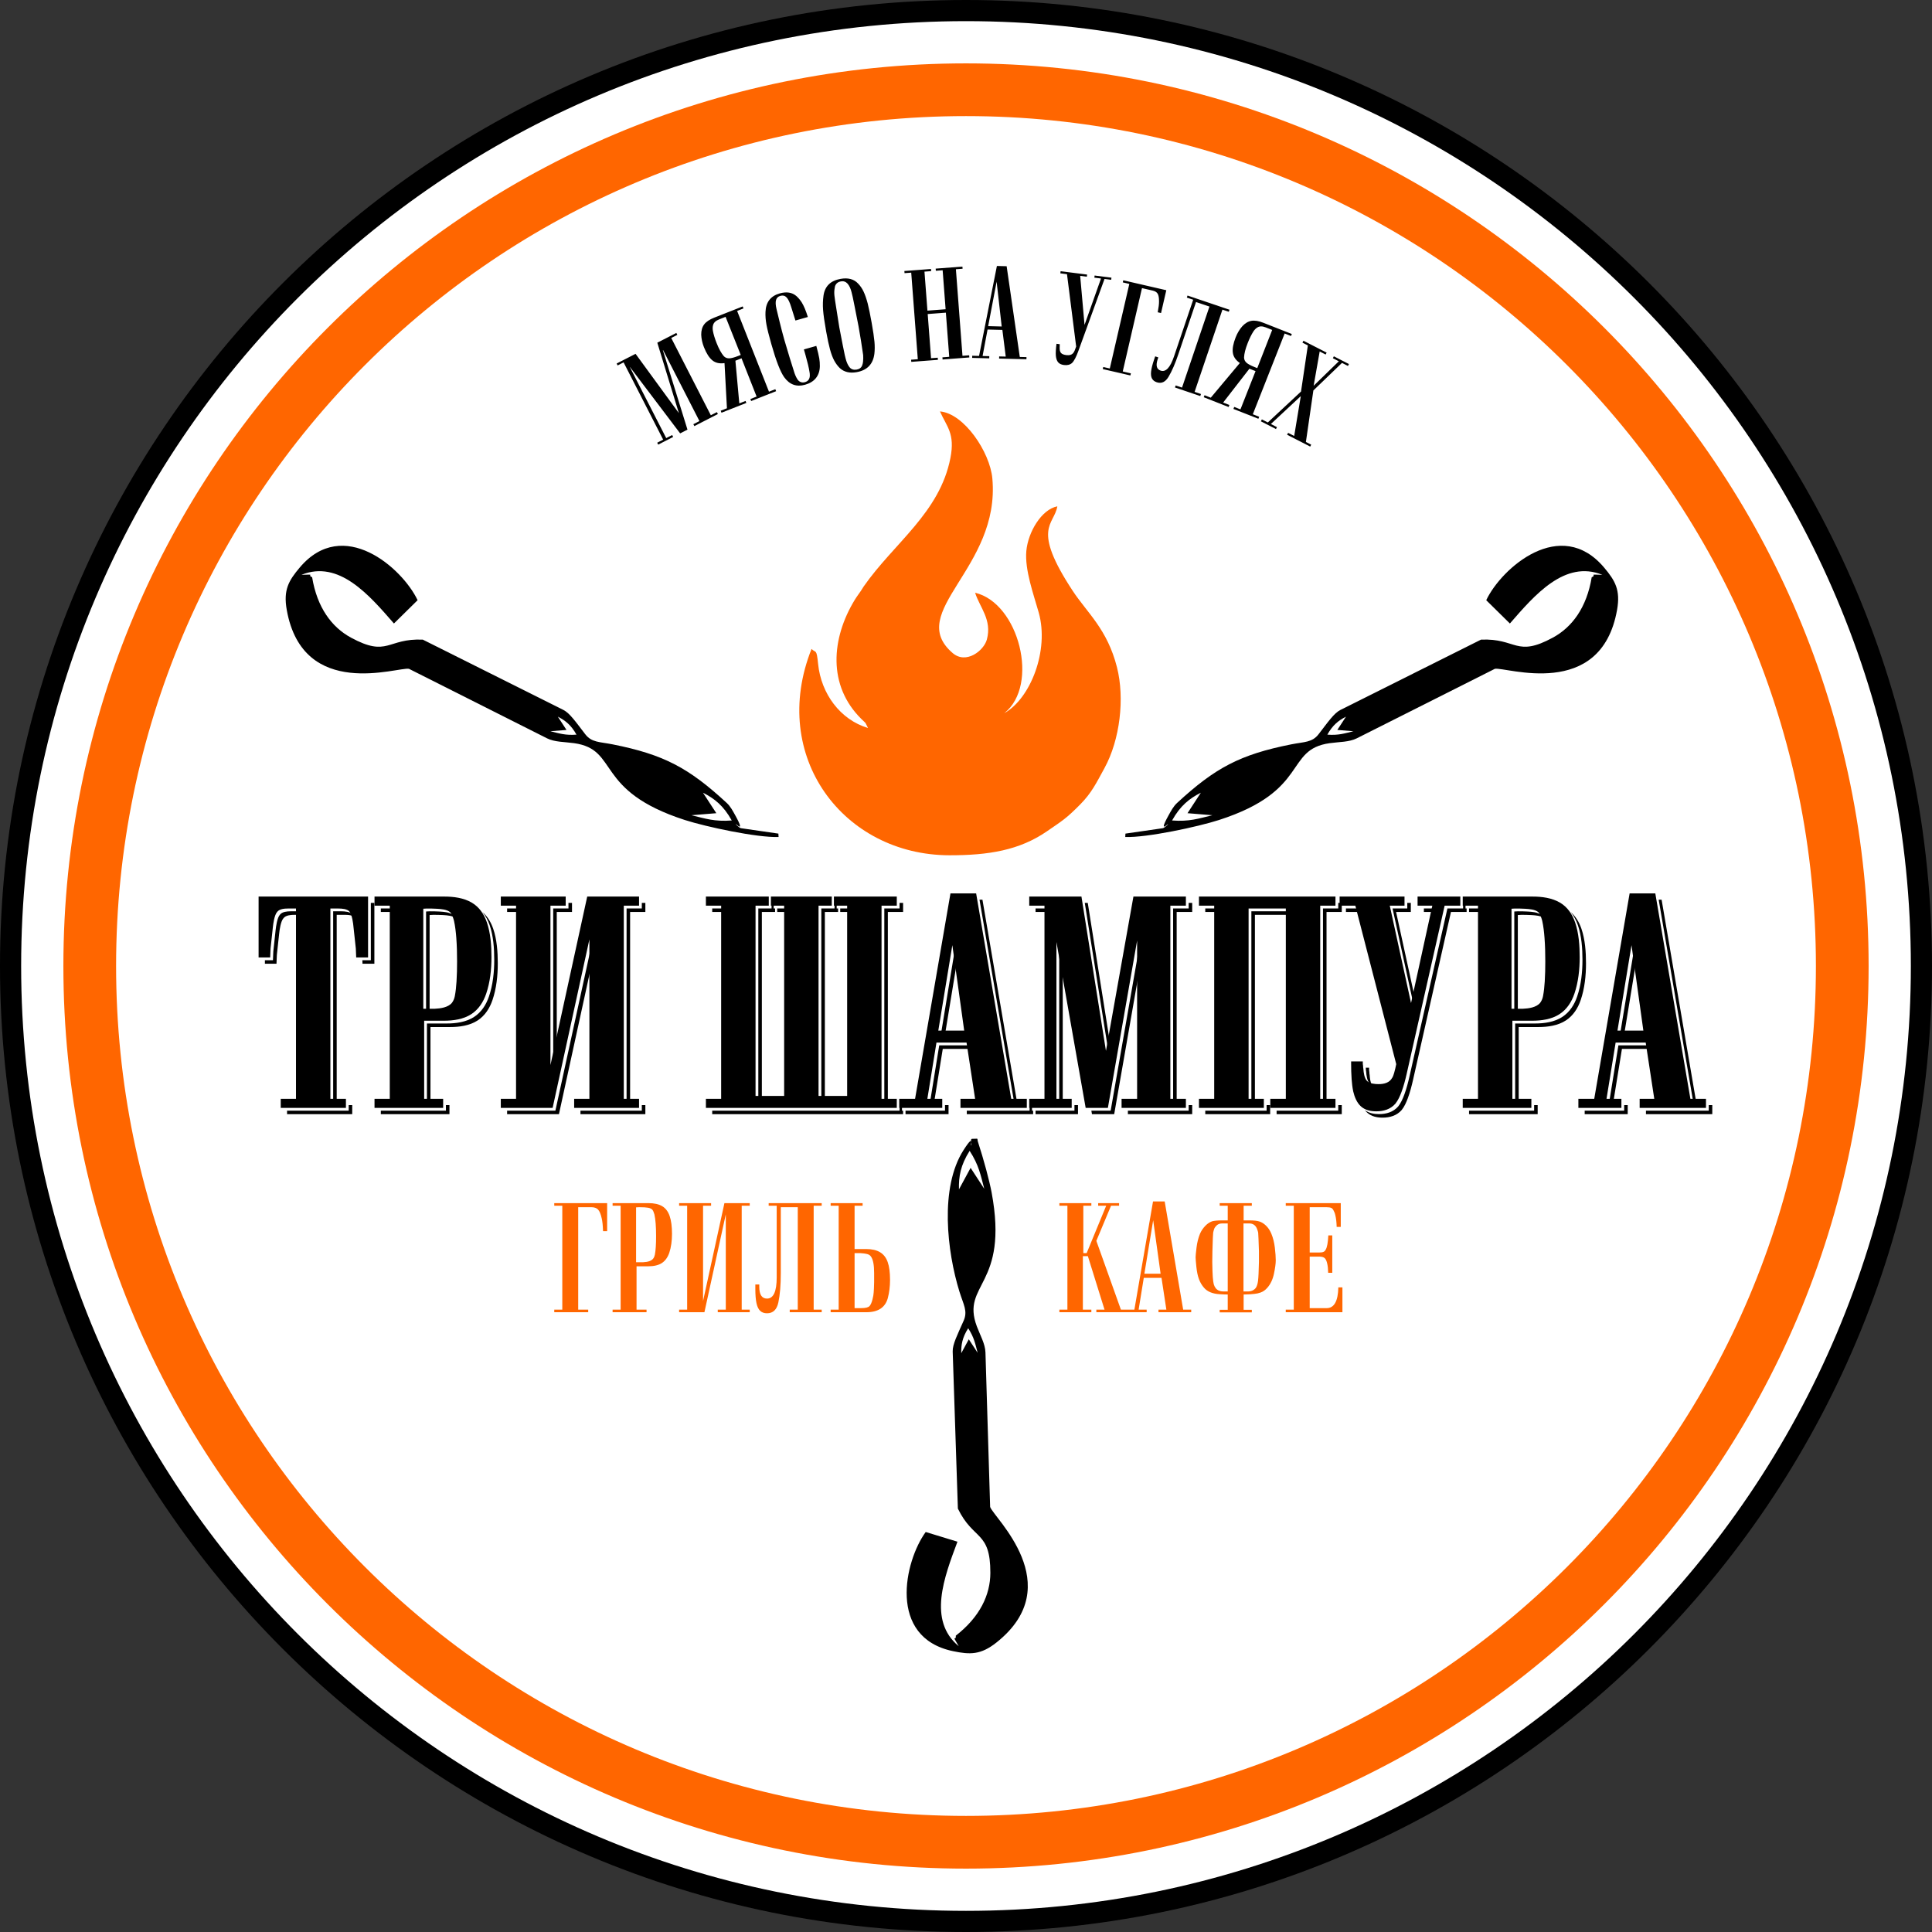
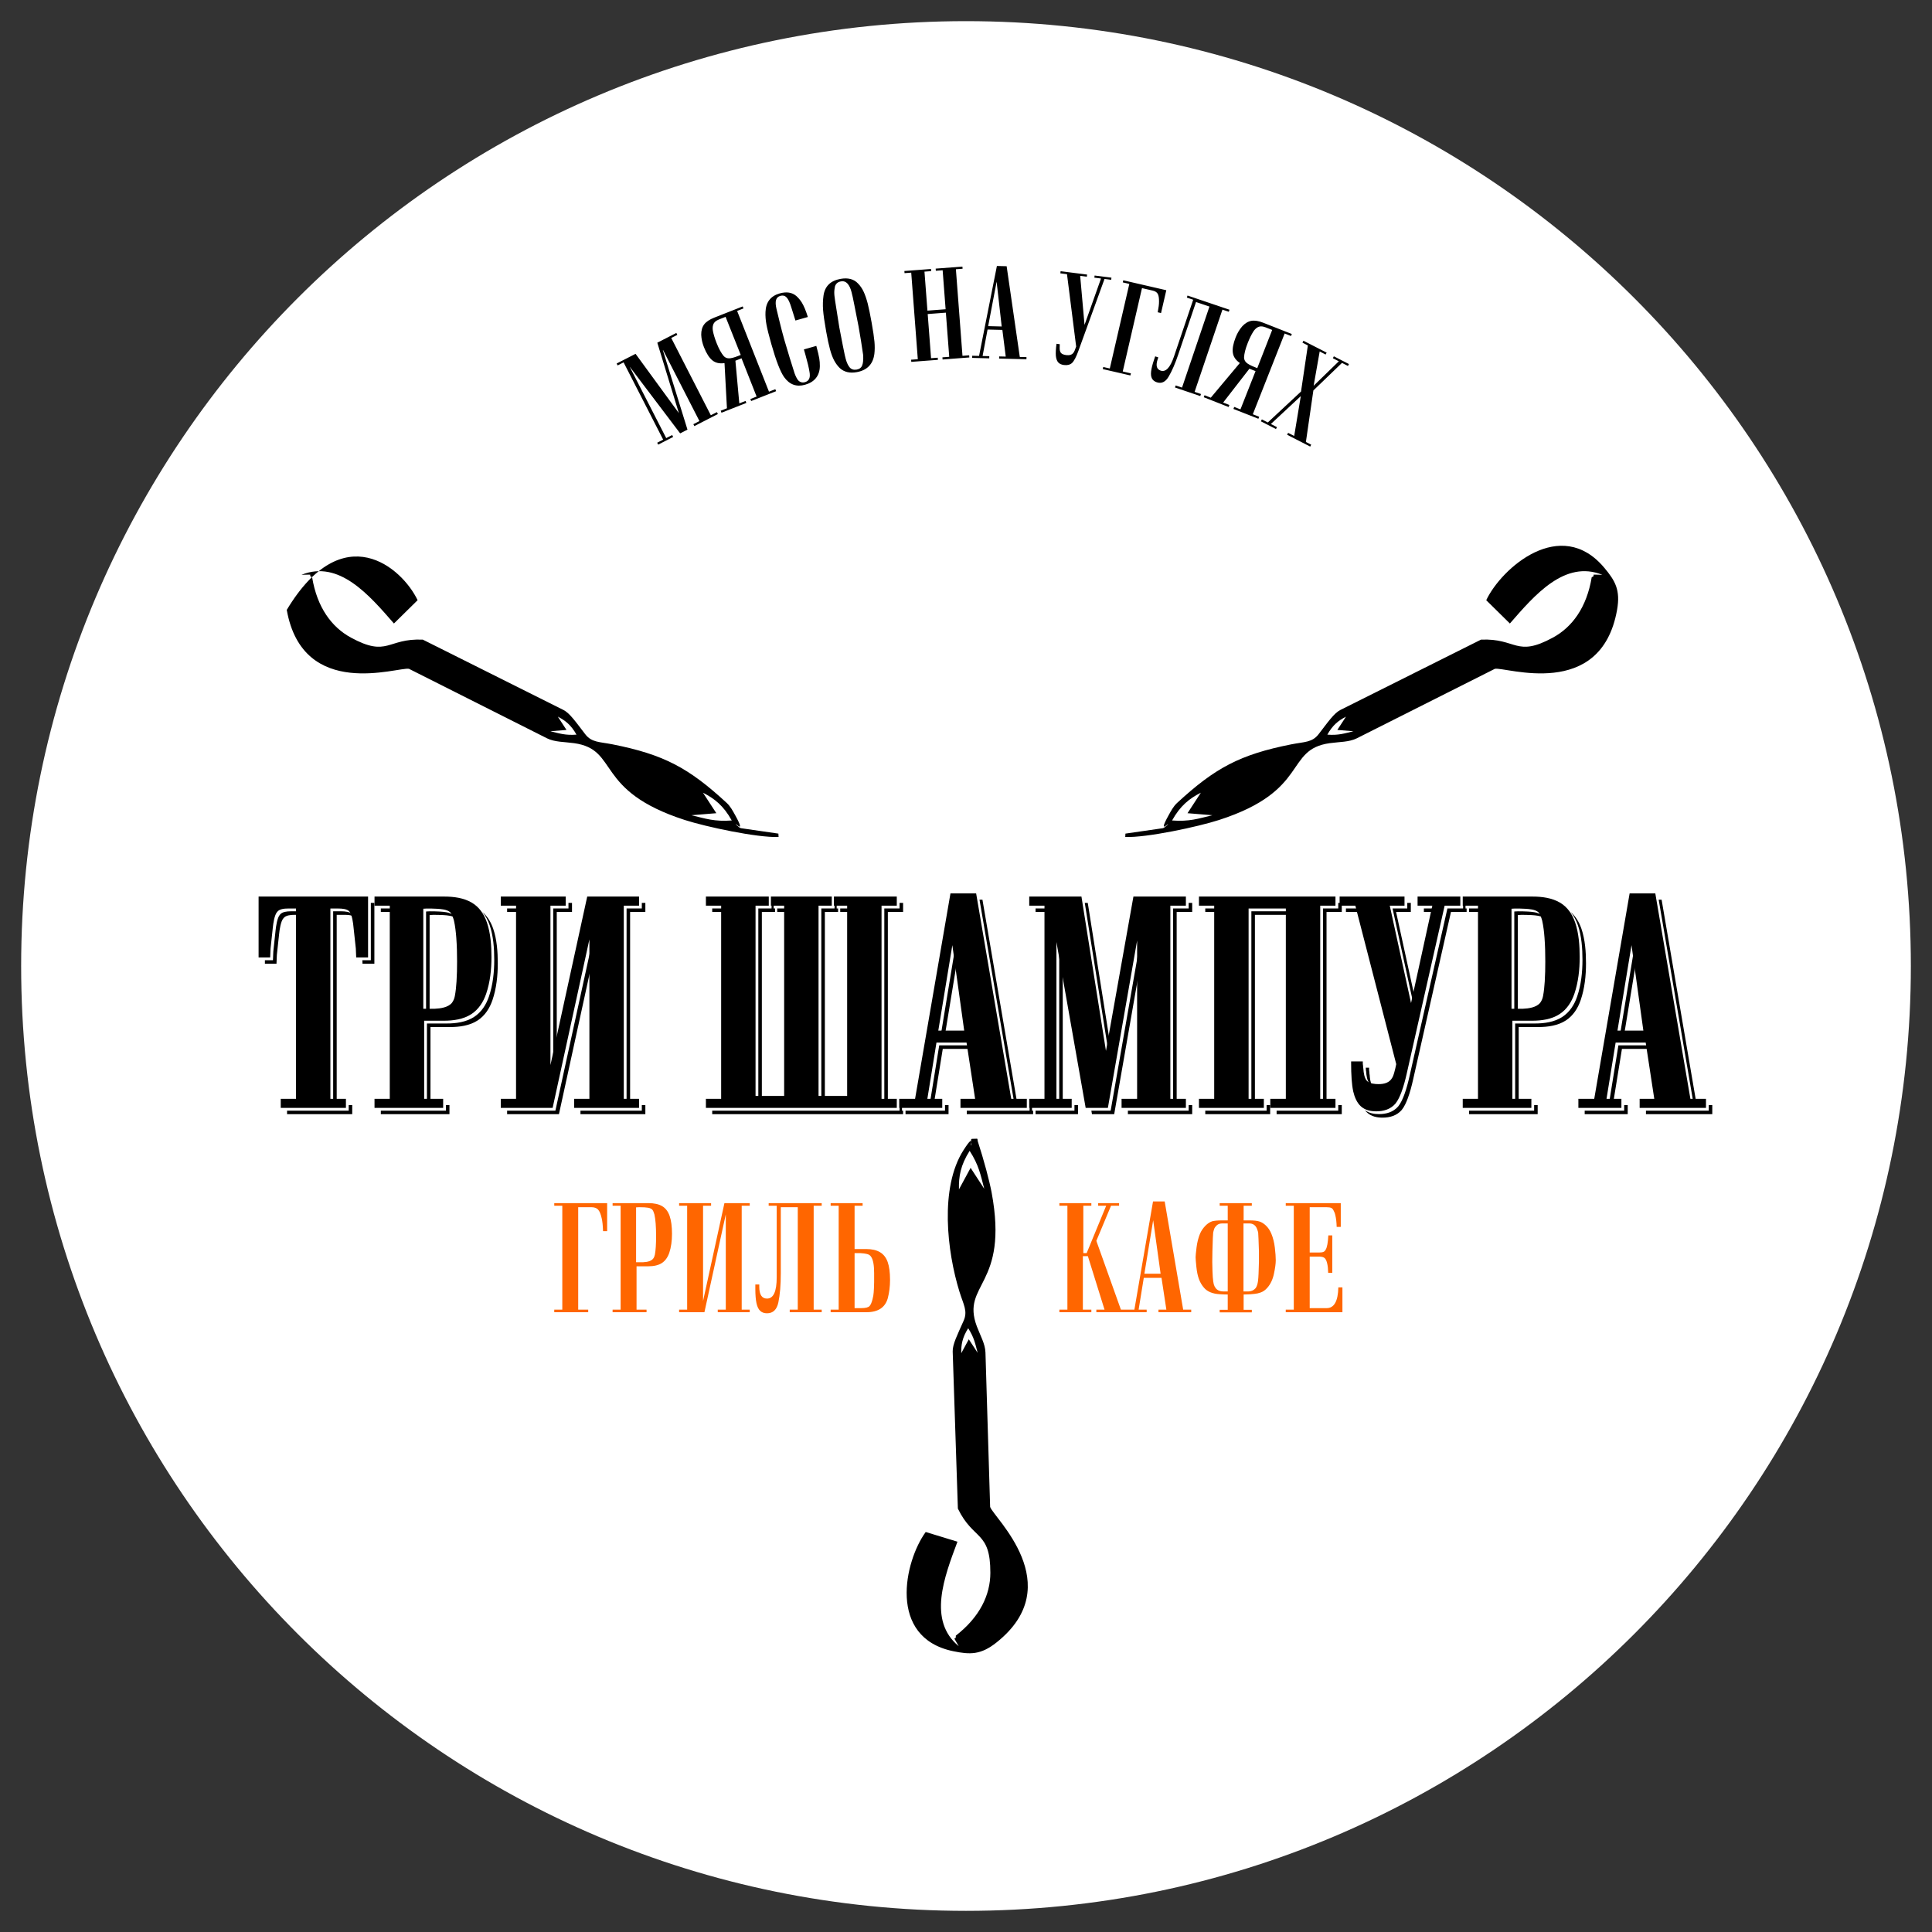
<svg xmlns="http://www.w3.org/2000/svg" width="2094" height="2094" viewBox="0 0 2094 2094" fill="none">
  <rect x="0" y="0" width="2094" height="2094" fill="#333333" stroke="none" />
-   <path fill-rule="evenodd" clip-rule="evenodd" d="M1047 0C1625.24 0 2094 468.758 2094 1047C2094 1625.24 1625.24 2094 1047 2094C468.758 2094 0 1625.24 0 1047C0 468.758 468.758 0 1047 0Z" fill="black" />
  <path fill-rule="evenodd" clip-rule="evenodd" d="M1047 22.924C1612.58 22.924 2071.08 481.418 2071.08 1047C2071.08 1612.58 1612.58 2071.08 1047 2071.08C481.418 2071.08 22.924 1612.58 22.924 1047C22.924 481.418 481.418 22.924 1047 22.924Z" fill="white" />
-   <path fill-rule="evenodd" clip-rule="evenodd" d="M1047 68.692C1587.3 68.692 2025.31 506.696 2025.31 1047C2025.31 1587.3 1587.3 2025.31 1047 2025.31C506.696 2025.31 68.692 1587.3 68.692 1047C68.692 506.696 506.696 68.692 1047 68.692Z" fill="#FF6600" />
  <path fill-rule="evenodd" clip-rule="evenodd" d="M1047 125.831C1555.75 125.831 1968.17 538.253 1968.17 1047C1968.17 1555.75 1555.75 1968.17 1047 1968.17C538.253 1968.17 125.831 1555.75 125.831 1047C125.831 538.253 538.253 125.831 1047 125.831Z" fill="white" />
  <path fill-rule="evenodd" clip-rule="evenodd" d="M382.929 992.964C380.135 991.749 376.385 991.551 373.88 991.551H364.928V1193.94H361.096V987.719H370.048C373.483 987.719 379.257 988.091 381.701 990.945C382.153 991.515 382.561 992.198 382.929 992.964ZM377.932 1197.77H381.764V1207.62H311.123V1203.78H377.932V1197.77ZM323.815 991.551H318.695C315.152 991.551 309.781 992.001 307.386 995.048L307.331 995.118L307.27 995.185C304.254 998.452 303.015 1007.75 302.559 1011.97L300.073 1034.97L299.673 1044.55H287.116V1040.72H295.842L296.24 1031.14L298.727 1008.14C299.183 1003.92 300.423 994.62 303.438 991.353L303.499 991.287L303.555 991.216C305.948 988.169 311.32 987.719 314.863 987.719H323.815V991.551ZM401.939 978.589H405.772V1044.55H392.902L392.742 1040.72H401.939V978.589ZM466.568 1113.15V1193.94H462.736V1109.31H484.16C494.176 1109.31 505.21 1107.82 513.772 1102.24C521.829 1096.99 526.907 1089.01 529.96 1080.02C534.265 1067.36 535.693 1053.64 535.693 1040.32C535.693 1028.11 534.74 1014.41 530.736 1002.79C528.908 997.483 526.348 992.592 522.836 988.481C528.395 993.214 532.132 999.548 534.569 1006.62C538.572 1018.25 539.525 1031.94 539.525 1044.15C539.525 1057.47 538.096 1071.2 533.792 1083.86C530.739 1092.84 525.661 1100.82 517.604 1106.07C509.042 1111.65 498.009 1113.15 487.992 1113.15H466.568ZM483.314 1197.77H487.146V1207.62H412.763V1203.78H483.314V1197.77ZM425.456 988.433H412.763V984.602H425.456V988.433ZM641.831 1042.55L605.803 1207.62H549.635V1203.78H601.972L641.831 1021.16V1042.55ZM562.327 988.433H549.635V984.602H562.327V988.433ZM616.132 978.589H619.964V988.433H603.44V1139.82L599.608 1157.38V984.602H616.132V978.589ZM695.637 978.589H699.468V988.433H682.944V1193.94H679.112V984.602H695.637V978.589ZM695.637 1197.77H699.468V1207.62H629.139V1203.78H695.637V1197.77ZM974.992 1197.77H977.619V1203.78H978.824V1207.62H771.934V1203.78H974.992V1197.77ZM784.627 988.433H771.934V984.602H784.627V988.433ZM836.25 978.589H838.565V984.602H840.081V988.433H825.739V1190.82H821.907V984.602H836.25V978.589ZM852.906 988.433H842.397V984.602H852.906V988.433ZM904.529 978.589H906.845V984.602H908.361V988.433H894.02V1190.82H890.187V984.602H904.529V978.589ZM921.186 988.433H910.676V984.602H921.186V988.433ZM974.992 978.589H978.824V988.433H962.299V1193.94H958.467V984.602H974.992V978.589ZM1024.25 1197.77H1028.08V1207.62H981.45V1203.78H1024.25V1197.77ZM1061.65 975.159H1064.83L1102.21 1193.94H1099.04L1061.65 975.159ZM1115.92 1197.77H1118.54V1203.78H1119.75V1207.62H1047.86V1203.78H1115.92V1197.77ZM1051.17 1136.84H1021.82L1012.58 1193.94H1008.13L1017.99 1133.01H1050.58L1051.17 1136.84ZM1151.86 1045.75V1193.94H1148.03V1024.01L1151.86 1045.75ZM1164.55 1197.77H1168.39V1207.62H1122.38V1203.78H1164.55V1197.77ZM1135.07 988.433H1122.38V984.602H1135.07V988.433ZM1175.74 978.589H1178.97L1203.4 1132.43L1201.69 1142L1175.74 978.589ZM1288.33 978.589H1292.16V988.433H1275.33V1193.94H1271.49V984.602H1288.33V978.589ZM1288.33 1197.77H1292.16V1207.62H1222.46V1203.78H1288.33V1197.77ZM1235.46 1048.2L1207.62 1207.62H1183.54L1182.86 1203.78H1203.79L1235.46 1022.43V1048.2ZM1396.65 991.551H1360.13V1193.94H1356.3V987.719H1396.65V991.551ZM1372.82 1197.77H1376.66V1207.62H1306.33V1203.78H1372.82V1197.77ZM1319.02 988.433H1306.33V984.602H1319.02V988.433ZM1450.46 978.589H1454.29V988.433H1437.76V1193.94H1433.93V984.602H1450.46V978.589ZM1450.46 1197.77H1454.29V1207.62H1383.65V1203.78H1450.46V1197.77ZM1472.98 988.433H1458.79V984.602H1471.99L1472.98 988.433ZM1525.28 978.589H1529.12V988.433H1513.14L1533.86 1083.3L1532.37 1090.16L1509.31 984.602H1525.28V978.589ZM1554.58 988.433H1543.28V984.602H1555.42L1554.58 988.433ZM1585.77 978.589H1588.4V984.602H1589.6V988.433H1572.62L1531.55 1170.3C1530.03 1177.04 1528.25 1183.91 1525.84 1190.39C1524.25 1194.67 1522.15 1199.45 1519.26 1203.03L1519.23 1203.06L1519.2 1203.1C1513.86 1209.2 1506.39 1211.36 1498.47 1211.36C1492.57 1211.36 1486.54 1210.12 1482 1206.11C1481.02 1205.24 1480.13 1204.27 1479.34 1203.22C1483.71 1206.48 1489.23 1207.52 1494.64 1207.52C1502.56 1207.52 1510.03 1205.37 1515.37 1199.27L1515.4 1199.23L1515.43 1199.2C1518.31 1195.62 1520.42 1190.83 1522.01 1186.55C1524.42 1180.07 1526.2 1173.21 1527.72 1166.47L1568.79 984.602H1585.77V978.589ZM1480.23 1157.24H1483.91V1159.51C1483.91 1160.24 1484.09 1161.27 1484.2 1162L1484.22 1162.16V1162.32C1484.22 1163.15 1484.26 1164.08 1484.46 1164.88L1484.51 1165.09L1484.53 1165.3C1484.71 1168.46 1485.24 1172.98 1486.93 1176.21C1486.09 1175.79 1485.34 1175.28 1484.71 1174.65C1481.71 1171.65 1480.93 1165.47 1480.7 1161.47L1480.68 1161.26L1480.63 1161.05C1480.43 1160.24 1480.39 1159.31 1480.39 1158.49V1158.32L1480.36 1158.16C1480.33 1157.89 1480.27 1157.57 1480.23 1157.24ZM1646.03 1113.15V1193.94H1642.2V1109.31H1663.62C1673.64 1109.31 1684.67 1107.82 1693.24 1102.24C1701.29 1096.99 1706.37 1089.01 1709.42 1080.02C1713.73 1067.36 1715.16 1053.64 1715.16 1040.32C1715.16 1028.11 1714.21 1014.41 1710.2 1002.79C1708.37 997.483 1705.81 992.592 1702.3 988.481C1707.86 993.214 1711.6 999.548 1714.03 1006.62C1718.04 1018.25 1718.99 1031.94 1718.99 1044.15C1718.99 1057.47 1717.56 1071.2 1713.26 1083.86C1710.2 1092.84 1705.13 1100.82 1697.07 1106.07C1688.51 1111.65 1677.47 1113.15 1667.46 1113.15H1646.03ZM1662.78 1197.77H1666.61V1207.62H1592.23V1203.78H1662.78V1197.77ZM1604.92 988.433H1592.23V984.602H1604.92V988.433ZM1760.37 1197.77H1764.2V1207.62H1717.56V1203.78H1760.37V1197.77ZM1797.77 975.159H1800.94L1838.33 1193.94H1835.15L1797.77 975.159ZM1852.03 1197.77H1855.86V1207.62H1783.97V1203.78H1852.03V1197.77ZM1787.28 1136.84H1757.94L1748.69 1193.94H1744.24L1754.1 1133.01H1786.7L1787.28 1136.84ZM492.547 994.105C491.012 993.358 489.286 992.898 487.726 992.603C485.372 992.158 482.881 991.961 480.492 991.82C476.87 991.607 473.225 991.551 469.597 991.551C468.625 991.551 467.61 991.632 466.641 991.701C466.308 991.725 465.971 991.75 465.633 991.772V1096.35H461.801V987.94C462.139 987.918 462.476 987.893 462.809 987.869C463.779 987.8 464.793 987.719 465.765 987.719C469.393 987.719 473.039 987.775 476.661 987.988C479.049 988.128 481.541 988.325 483.893 988.771C486.392 989.244 489.315 990.139 491.195 991.955C491.689 992.59 492.139 993.321 492.547 994.105ZM1037.24 1042.14L1024.44 1120.05H1019.98L1035.2 1027.42L1037.24 1042.14ZM1672.01 994.105C1670.48 993.358 1668.75 992.898 1667.19 992.603C1664.84 992.158 1662.35 991.961 1659.96 991.82C1656.34 991.607 1652.69 991.551 1649.06 991.551C1648.09 991.551 1647.08 991.632 1646.11 991.701C1645.77 991.725 1645.44 991.75 1645.1 991.772V1096.35H1641.27V987.94C1641.6 987.918 1641.94 987.893 1642.27 987.869C1643.24 987.8 1644.26 987.719 1645.23 987.719C1648.86 987.719 1652.5 987.775 1656.13 987.988C1658.51 988.128 1661.01 988.325 1663.36 988.771C1665.86 989.244 1668.78 990.139 1670.66 991.955C1671.15 992.59 1671.6 993.321 1672.01 994.105ZM1773.35 1042.14L1760.55 1120.05H1756.09L1771.31 1027.42L1773.35 1042.14Z" fill="black" />
  <path fill-rule="evenodd" clip-rule="evenodd" d="M385.665 1028.13L383.177 1005.11L383.175 1005.09C382.755 1000.46 381.694 991.718 378.695 987.936C376.251 985.082 370.477 984.711 367.043 984.711H358.09V1190.93H374.927V1200.77H304.286V1190.93H320.81V984.711H311.858C308.314 984.711 302.943 985.161 300.549 988.207L300.493 988.278L300.432 988.344C297.417 991.611 296.178 1000.91 295.721 1005.13L293.235 1028.13L292.836 1037.71H280.278V971.748H398.934V1037.71H386.065L385.665 1028.13ZM459.731 1106.31V1190.93H480.309V1200.77H405.926V1190.93H422.45V981.593H405.926V971.748H481.778C491.732 971.748 502.584 973.169 511.302 978.298C519.535 983.141 524.663 990.875 527.731 999.782C531.735 1011.41 532.688 1025.1 532.688 1037.31C532.688 1050.63 531.259 1064.36 526.955 1077.02C523.901 1086 518.823 1093.98 510.767 1099.23C502.204 1104.81 491.171 1106.31 481.155 1106.31H459.731ZM638.825 1018.15L598.966 1200.77H542.798V1190.93H559.322V981.593H542.798V971.748H613.127V981.593H596.603V1154.37L636.462 971.748H692.631V981.593H676.107V1190.93H692.631V1200.77H622.301V1190.93H638.825V1018.15ZM955.461 1190.93H971.986V1200.77H765.097V1190.93H781.621V981.593H765.097V971.748H833.244V981.593H818.902V1187.81H849.901V981.593H835.559V971.748H901.524V981.593H887.182V1187.81H918.181V981.593H903.839V971.748H971.986V981.593H955.461V1190.93ZM1005.12 1190.93H1021.25V1200.77H974.613V1190.93H991.807L1030.16 968.319H1057.99L1096.03 1190.93H1112.91V1200.77H1041.02V1190.93H1056.86L1047.58 1130H1014.98L1005.12 1190.93ZM1145.02 1021V1190.93H1161.55V1200.77H1115.54V1190.93H1132.06V981.593H1115.54V971.748H1172.13L1198.69 1138.99L1228.46 971.748H1285.33V981.593H1268.49V1190.93H1285.33V1200.77H1215.62V1190.93H1232.46V1019.42L1200.78 1200.77H1176.7L1145.02 1021ZM1393.65 984.711H1353.29V1190.93H1369.82V1200.77H1299.49V1190.93H1316.01V981.593H1299.49V971.748H1447.45V981.593H1430.93V1190.93H1447.45V1200.77H1376.81V1190.93H1393.65V984.711ZM1513.31 1153.36L1468.98 981.593H1451.95V971.748H1522.28V981.593H1506.3L1529.36 1087.15L1552.42 981.593H1536.44V971.748H1582.76V981.593H1565.78L1524.72 1163.46C1523.2 1170.2 1521.42 1177.07 1519.01 1183.55C1517.41 1187.83 1515.31 1192.61 1512.42 1196.19L1512.39 1196.22L1512.36 1196.26C1507.03 1202.36 1499.55 1204.52 1491.63 1204.52C1485.73 1204.52 1479.7 1203.28 1475.17 1199.27C1470.5 1195.15 1468.05 1188.72 1466.66 1182.81L1466.66 1182.78L1466.65 1182.75C1465.77 1178.49 1465.29 1174.09 1464.97 1169.75C1464.55 1164.08 1464.42 1158.36 1464.42 1152.67V1150.4H1477.07V1152.67C1477.07 1153.4 1477.26 1154.43 1477.36 1155.16L1477.38 1155.31V1155.48C1477.38 1156.31 1477.42 1157.24 1477.63 1158.04L1477.68 1158.25L1477.69 1158.46C1477.93 1162.46 1478.71 1168.64 1481.7 1171.64C1484.62 1174.56 1490.26 1175.03 1494.13 1175.03C1500 1175.03 1505.99 1173.65 1508.96 1168.12L1509 1168.05L1509.05 1167.98C1509.92 1166.61 1510.59 1164.41 1511.05 1162.86C1511.96 1159.76 1512.67 1156.54 1513.31 1153.36ZM1639.2 1106.31V1190.93H1659.77V1200.77H1585.39V1190.93H1601.92V981.593H1585.39V971.748H1661.24C1671.2 971.748 1682.05 973.169 1690.77 978.298C1699 983.141 1704.13 990.875 1707.2 999.782C1711.2 1011.41 1712.15 1025.1 1712.15 1037.31C1712.15 1050.63 1710.72 1064.36 1706.42 1077.02C1703.37 1086 1698.29 1093.98 1690.23 1099.23C1681.67 1104.81 1670.64 1106.31 1660.62 1106.31H1639.2ZM1741.23 1190.93H1757.36V1200.77H1710.73V1190.93H1727.92L1766.27 968.319H1794.11L1832.14 1190.93H1849.02V1200.77H1777.14V1190.93H1792.98L1783.69 1130H1751.1L1741.23 1190.93ZM458.796 1093.34H471.131C477.198 1093.09 485.915 1091.94 489.938 1086.77C491.49 1084.62 492.453 1082.24 492.954 1079.65C493.948 1074.49 494.454 1069.14 494.796 1063.91C495.269 1056.67 495.407 1049.39 495.407 1042.14C495.407 1033.56 495.212 1024.92 494.556 1016.36C494.087 1010.22 493.389 1003.91 492.044 997.9C491.263 995.045 490.04 991.321 488.189 988.947C486.31 987.129 483.386 986.235 480.888 985.762C478.535 985.317 476.044 985.12 473.655 984.979C470.033 984.766 466.387 984.711 462.76 984.711C461.787 984.711 460.773 984.791 459.803 984.86C459.471 984.885 459.134 984.909 458.796 984.931V1093.34ZM1016.97 1117.04H1045.05L1032.19 1024.41L1016.97 1117.04ZM1638.26 1093.34H1650.6C1656.66 1093.09 1665.38 1091.94 1669.4 1086.77C1670.96 1084.62 1671.92 1082.24 1672.42 1079.65C1673.41 1074.49 1673.92 1069.14 1674.26 1063.91C1674.73 1056.67 1674.87 1049.39 1674.87 1042.14C1674.87 1033.56 1674.68 1024.92 1674.02 1016.36C1673.55 1010.22 1672.85 1003.91 1671.51 997.9C1670.73 995.045 1669.5 991.321 1667.65 988.947C1665.77 987.129 1662.85 986.235 1660.35 985.762C1658 985.317 1655.51 985.12 1653.12 984.979C1649.5 984.766 1645.85 984.711 1642.22 984.711C1641.25 984.711 1640.24 984.791 1639.27 984.86C1638.94 984.885 1638.6 984.909 1638.26 984.931V1093.34ZM1753.09 1117.04H1781.16L1768.31 1024.41L1753.09 1117.04Z" fill="black" />
-   <path fill-rule="evenodd" clip-rule="evenodd" d="M776.395 881.386L749.413 883.582C764.537 887.245 774.583 890.686 793.119 889.274C784.132 873.138 774.297 865.463 761.911 859.178L776.395 881.386ZM604.619 776.772C612.632 780.839 618.997 785.805 624.816 796.246C612.821 797.157 606.32 794.934 596.533 792.562L613.993 791.14L604.619 776.772ZM452.614 650.53L426.972 675.779C400.028 644.829 367.366 606.595 326.747 623.016C343.527 622.451 331.906 622.913 338.294 625.646C343.681 658.386 359.456 679.721 380.329 691.053C420.519 712.88 419.528 691.572 458.275 693.271L610.641 769.469C617.521 772.91 624.134 782.578 634.313 795.78C641.325 804.872 649.697 803.939 664.042 806.79C719.384 817.793 746.427 832.165 787.726 870.322C791.671 873.969 794.343 879.053 796.943 883.753C810.139 907.601 793.126 887.718 798.493 894.5C799.756 895.304 801.503 897.412 803.356 897.679L843.654 903.508L843.86 907.171C820.536 908.051 764.781 896.037 742.254 888.763C643.493 856.886 671.523 812.385 622.224 805.481C611.847 804.026 601.161 804.396 592.853 800.21L443.256 724.893C431.929 722.49 328.348 759.814 310.799 661.036C306.958 639.42 312.862 629.331 324.905 615.079C371.973 559.363 435.967 615.447 452.614 650.53Z" fill="black" />
-   <path fill-rule="evenodd" clip-rule="evenodd" d="M1018.77 445.902C1026.16 462.619 1035.31 469.753 1030.1 496.436C1018.51 555.832 968.936 588.552 936.077 635.675L933.039 640.474C931.802 642.349 928.561 646.65 926.384 650.219C901.042 691.819 896.731 742.969 933.66 779.335C939.903 785.485 936.682 781.26 940.803 789.037C910.59 780.049 889.929 751.717 886.711 719.623C885 702.54 884.3 708.121 879.577 703.353C833.32 819.816 914.158 926.798 1029.01 926.987C1071.49 927.058 1104.95 921.535 1134.72 901.012C1151.21 889.648 1155.55 887.349 1170.97 871.69C1183.28 859.19 1188.34 848.476 1197.05 832.582C1214.01 801.655 1219.14 756.699 1210.64 723.24C1200.13 681.836 1178.36 664.254 1162.67 640.404C1117.47 571.726 1142.6 569.325 1145.98 548.782C1128.74 552.174 1114.25 576.786 1112.39 597.197C1110.53 617.579 1120.27 644.246 1125.81 663.859C1137.38 704.903 1116.87 757.207 1088.52 772.97C1126.99 742.541 1104.34 653.63 1056.87 642.448C1061.93 658.449 1075.4 671.659 1069.62 693.133C1066.36 705.234 1047.1 720.333 1032.52 707.799C980.496 663.043 1084.42 616.158 1075.56 518.592C1072.95 489.868 1044.88 448.13 1018.77 445.902Z" fill="#FF6600" />
+   <path fill-rule="evenodd" clip-rule="evenodd" d="M776.395 881.386L749.413 883.582C764.537 887.245 774.583 890.686 793.119 889.274C784.132 873.138 774.297 865.463 761.911 859.178L776.395 881.386ZM604.619 776.772C612.632 780.839 618.997 785.805 624.816 796.246C612.821 797.157 606.32 794.934 596.533 792.562L613.993 791.14L604.619 776.772ZM452.614 650.53L426.972 675.779C400.028 644.829 367.366 606.595 326.747 623.016C343.527 622.451 331.906 622.913 338.294 625.646C343.681 658.386 359.456 679.721 380.329 691.053C420.519 712.88 419.528 691.572 458.275 693.271L610.641 769.469C617.521 772.91 624.134 782.578 634.313 795.78C641.325 804.872 649.697 803.939 664.042 806.79C719.384 817.793 746.427 832.165 787.726 870.322C791.671 873.969 794.343 879.053 796.943 883.753C810.139 907.601 793.126 887.718 798.493 894.5C799.756 895.304 801.503 897.412 803.356 897.679L843.654 903.508L843.86 907.171C820.536 908.051 764.781 896.037 742.254 888.763C643.493 856.886 671.523 812.385 622.224 805.481C611.847 804.026 601.161 804.396 592.853 800.21L443.256 724.893C431.929 722.49 328.348 759.814 310.799 661.036C371.973 559.363 435.967 615.447 452.614 650.53Z" fill="black" />
  <path fill-rule="evenodd" clip-rule="evenodd" d="M1051.99 1265.79L1066.78 1288.47C1062.79 1273.43 1061.03 1262.96 1050.95 1247.33C1041.05 1262.92 1038.99 1275.23 1039.37 1289.11L1051.99 1265.79ZM1041.87 1466.67C1041.63 1457.68 1042.96 1449.72 1049.37 1439.63C1055.89 1449.74 1057.03 1456.51 1059.61 1466.25L1050.04 1451.58L1041.87 1466.67ZM1003.33 1660.46L1037.74 1670.97C1023.37 1709.41 1005.32 1756.34 1039.12 1784.23C1030.62 1769.74 1036.57 1779.74 1035.93 1772.82C1062.14 1752.49 1073.38 1728.45 1073.4 1704.7C1073.44 1658.96 1055.17 1669.99 1038.2 1635.11L1032.58 1464.85C1032.33 1457.16 1037.68 1446.74 1044.43 1431.5C1049.09 1421 1044.28 1414.09 1039.95 1400.12C1026.4 1356.4 1018.28 1287.27 1044.28 1246.6C1058.95 1223.64 1049.58 1248.07 1052.99 1240.12C1053.09 1238.62 1051.6 1234.38 1053.46 1234.33L1058.84 1234.17C1059.75 1234.14 1059.41 1235.9 1059.7 1236.77C1066.43 1257.41 1072.3 1279.5 1074.74 1292.3C1093.78 1394.31 1041.3 1390.87 1058.72 1437.51C1062.39 1447.32 1067.81 1456.54 1068.09 1465.84L1073.16 1633.25C1076.45 1644.35 1158.62 1717.63 1080.14 1780.13C1062.97 1793.81 1051.29 1793.43 1033.02 1789.63C961.604 1774.8 980.416 1691.81 1003.33 1660.46Z" fill="black" />
  <path d="M682.684 397.915L722.077 474.829L728.548 471.515L729.611 473.591L713.373 481.907L712.311 479.832L718.781 476.518L675.886 392.767L669.415 396.08L668.352 394.004L688.863 383.5L735.802 447.765L712.426 371.432L733.058 360.864L734.121 362.94L727.528 366.316L770.424 450.068L777.017 446.691L778.079 448.766L752.563 461.835L751.5 459.76L758.093 456.383L718.699 379.469L718.456 379.594L745.116 465.649L737.18 469.713L682.806 397.852L682.684 397.915ZM833.453 424.542L840.344 421.825L841.199 423.994L814.146 434.661L813.291 432.492L820.054 429.825L803.702 388.352L797.067 390.969L801.296 437.221L808.059 434.555L808.914 436.724L781.989 447.34L781.134 445.171L787.897 442.504L785.261 393.56C779.857 394.315 775.489 393.333 772.157 390.617C768.706 387.849 765.639 383.062 762.956 376.257C761.178 371.748 760.199 367.268 760.017 362.818C759.972 358.216 761.052 354.473 763.214 351.605C765.397 348.729 768.988 346.306 774.028 344.318L804.973 332.117L805.829 334.287L798.938 337.004L833.453 424.542ZM802.854 384.706L786.425 343.411L784.893 344.016L779.279 346.229C775.62 347.672 773.462 349.8 772.803 352.617C772.319 354.38 772.283 356.409 772.697 358.703C773.391 362.46 774.728 366.847 776.707 371.867C779.189 378.162 781.79 382.887 784.508 386.042C786.012 387.612 787.892 388.394 790.151 388.388C792.41 388.382 795.708 387.524 800.047 385.813L802.854 384.706ZM871.311 378.724L884.77 374.903C886.43 381.085 887.494 385.584 887.96 388.398C888.427 391.213 888.639 394.052 888.597 396.916C888.513 401.978 887.128 406.221 884.44 409.646C881.754 413.071 877.814 415.52 872.624 416.993C863.3 419.642 855.724 416.897 849.896 408.761C845.785 402.989 841.157 391.042 836.011 372.921C833.363 363.596 831.598 356.541 830.713 351.753C829.829 346.966 829.485 342.406 829.68 338.072C830.099 327.497 835.235 320.811 845.087 318.012C852.476 315.914 858.498 316.866 863.152 320.868C865.322 322.819 867.258 325.12 868.963 327.774C871.231 331.407 873.439 336.674 875.588 343.573L862.129 347.395L860.686 342.815L857.649 333.125C856.037 327.784 854.326 324.182 852.513 322.32C850.702 320.458 848.476 319.902 845.837 320.652C843.374 321.351 841.802 322.843 841.119 325.128C840.437 327.413 840.608 330.692 841.631 334.964L844.962 348.705C846.672 355.729 848.388 362.277 850.113 368.346C850.137 368.434 852.061 374.875 855.884 387.668C857.521 393.097 859.026 397.898 860.401 402.07C861.376 405.501 862.646 408.467 864.212 410.97C865.101 412.428 866.271 413.45 867.721 414.037C869.171 414.624 870.732 414.679 872.403 414.205C875.922 413.206 877.696 410.753 877.728 406.846C877.73 405.515 877.613 404.265 877.376 403.097C876.705 398.724 875.258 392.623 873.035 384.794L872.548 383.079L871.311 378.724ZM895.457 359.38C893.592 348.938 892.471 341.102 892.095 335.875C891.703 330.557 891.854 325.421 892.548 320.467C893.979 310.272 900.14 304.201 911.033 302.257C919.225 300.794 925.567 302.494 930.058 307.359C932.448 309.811 934.428 312.709 936 316.051C937.572 319.393 939.058 323.68 940.456 328.91C941.748 334.068 943.166 340.967 944.71 349.609C946.333 358.701 947.357 365.601 947.78 370.309C948.203 375.019 948.174 379.412 947.695 383.492C946.262 394.71 939.873 401.331 928.53 403.356C921.058 404.691 914.998 403.265 910.35 399.079C907.992 396.806 905.951 394.082 904.222 390.907C902.494 387.732 900.955 383.664 899.605 378.704C898.254 373.743 896.872 367.302 895.457 359.38ZM909.679 354.75L913.421 374.146C915.022 382.593 916.321 388.306 917.318 391.286C918.314 394.266 919.575 396.642 921.099 398.413C922.941 400.407 925.438 401.122 928.588 400.56C931.469 400.045 933.4 398.632 934.38 396.32C934.949 394.826 935.293 393.371 935.412 391.956C935.672 389.773 935.712 387.397 935.532 384.828C935.156 382.201 934.383 377.091 933.213 369.497L930.502 353.539L926.022 330.792C924.71 323.966 923.678 319.227 922.926 316.574C921.949 312.662 920.522 309.619 918.648 307.445C916.683 305.288 914.262 304.467 911.381 304.981C908.77 305.448 906.897 306.665 905.762 308.632C905.113 309.677 904.716 311.095 904.571 312.886C904.147 315.191 904.101 317.799 904.436 320.713C904.69 323.175 905.351 327.656 906.418 334.153L909.679 354.75ZM1043.18 385.651L1050.43 385.1L1050.61 387.424L1021.61 389.63L1021.44 387.305L1028.82 386.743L1025.18 338.872L1005.49 340.37L1009.13 388.24L1016.38 387.689L1016.55 390.014L987.692 392.209L987.516 389.884L994.765 389.332L987.63 295.506L980.381 296.057L980.204 293.732L1009.06 291.538L1009.24 293.863L1001.99 294.414L1005.2 336.677L1024.9 335.179L1021.69 292.917L1014.3 293.478L1014.12 291.153L1043.12 288.948L1043.3 291.273L1036.05 291.825L1043.18 385.651ZM1064.98 385.857L1072.25 386.04L1072.19 388.371L1053.68 387.903L1053.74 385.572L1061.15 385.76L1080.49 288.279L1091.05 288.546L1105.3 386.876L1112.57 387.06L1112.51 389.391L1082.89 388.642L1082.95 386.311L1090.08 386.491L1086.42 357.584L1070.37 357.178L1064.98 385.857ZM1071.02 353.49L1085.69 353.861L1080.19 305.286L1071.02 353.49ZM1197.14 302.345L1168.86 380.193C1166.44 386.892 1164.13 391.299 1161.93 393.415C1159.75 395.351 1156.84 396.088 1153.21 395.626C1150.4 395.269 1148.31 394.312 1146.94 392.755C1145.57 391.199 1144.72 388.832 1144.39 385.655C1144.14 382.49 1144.37 378.141 1145.08 372.607L1148.61 373.057C1148.59 373.239 1148.58 373.653 1148.59 374.299C1148.52 374.843 1148.51 375.303 1148.56 375.677C1148.35 378.785 1148.76 381.003 1149.79 382.332C1150.82 383.661 1152.78 384.51 1155.68 384.879C1159.31 385.34 1161.91 384.472 1163.48 382.274C1164.24 381.358 1165.22 379.131 1166.4 375.594L1156.46 297.175L1149.25 296.259L1149.54 293.946L1178.25 297.594L1177.96 299.907L1170.75 298.991L1175.47 352.134L1193.33 301.861L1186.12 300.945L1186.42 298.631L1204.65 300.949L1204.36 303.261L1197.14 302.345ZM1264.1 314.565L1258.4 339.291L1254.79 338.458C1255.78 333.338 1256.26 329.459 1256.21 326.819C1256.25 322.981 1255.79 320.2 1254.83 318.477C1253.86 316.753 1252.04 315.582 1249.37 314.965L1237.74 312.281L1216.89 402.632L1225.71 404.668L1225.19 406.94L1195.25 400.03L1195.77 397.758L1202.86 399.393L1224.02 307.706L1216.93 306.071L1217.46 303.799L1264.1 314.565ZM1332.58 335.711L1331.83 337.92L1324.94 335.59L1294.78 424.723L1301.67 427.053L1300.92 429.262L1273.51 419.986L1274.26 417.776L1281.14 420.107L1310.86 332.273L1296.31 327.349L1277.18 383.869C1273.73 394.09 1270.2 402.215 1266.62 408.242C1263.21 414.04 1258.91 416.059 1253.71 414.301C1251.28 413.48 1249.57 412.127 1248.57 410.243C1247.56 408.359 1247.25 405.791 1247.63 402.54C1248 399.288 1249.05 395.107 1250.78 389.996L1252.06 386.228L1255.44 387.371L1254.78 389.32C1252.49 396.076 1253.56 400.202 1257.97 401.697C1263.52 403.573 1268.34 398.447 1272.45 386.32L1293.24 324.863L1286.35 322.533L1287.1 320.324L1332.58 335.711ZM1357.87 448.994L1364.76 451.711L1363.9 453.881L1336.85 443.214L1337.7 441.045L1344.47 443.712L1360.82 402.239L1354.18 399.623L1325.71 436.315L1332.47 438.982L1331.62 441.151L1304.69 430.535L1305.55 428.365L1312.31 431.033L1343.79 393.459C1339.32 390.323 1336.8 386.624 1336.22 382.365C1335.58 377.988 1336.61 372.396 1339.29 365.59C1341.07 361.081 1343.41 357.138 1346.32 353.762C1349.42 350.367 1352.77 348.368 1356.31 347.748C1359.86 347.136 1364.14 347.815 1369.18 349.802L1400.13 362.004L1399.27 364.173L1392.38 361.456L1357.87 448.994ZM1362.69 398.995L1378.86 357.6L1377.33 356.996L1371.72 354.782C1368.06 353.34 1365.03 353.423 1362.62 355.031C1361.07 355.99 1359.66 357.449 1358.39 359.408C1356.34 362.627 1354.32 366.747 1352.34 371.766C1349.86 378.061 1348.53 383.29 1348.37 387.451C1348.4 389.624 1349.24 391.479 1350.89 393.016C1352.55 394.554 1355.54 396.177 1359.88 397.888L1362.69 398.995ZM1377.44 459.572L1384.03 462.948L1382.97 465.024L1366.61 456.645L1367.67 454.57L1374.14 457.883L1410.11 424.369L1417.52 374.383L1411.66 371.381L1412.73 369.306L1437.88 382.186L1436.81 384.262L1430.34 380.948L1423.79 418.122L1451.1 391.578L1444.63 388.264L1445.69 386.189L1462.05 394.567L1460.99 396.643L1454.52 393.329L1423.49 423.211L1415.4 479.019L1421.14 481.958L1420.08 484.033L1395.05 471.214L1396.11 469.139L1402.71 472.515L1409.87 429.336L1377.44 459.572Z" fill="black" />
  <path d="M658.055 1304.01V1334.39H653.622C653.403 1328.15 652.91 1323.49 652.144 1320.43C651.158 1315.94 649.871 1312.82 648.284 1311.07C646.696 1309.32 644.26 1308.44 640.976 1308.44H626.687V1419.46H637.527V1422.25H600.739V1419.46H609.444V1306.8H600.739V1304.01H658.055ZM663.968 1304.01H702.726C708.967 1304.01 713.948 1305.1 717.671 1307.29C721.394 1309.48 724.103 1313.04 725.8 1317.96C727.497 1322.89 728.346 1329.35 728.346 1337.34C728.346 1345.12 727.36 1351.96 725.39 1357.87C723.638 1362.91 720.956 1366.6 717.342 1368.96C713.73 1371.31 708.748 1372.49 702.398 1372.49H689.916V1419.46H700.755V1422.25H663.968V1419.46H672.672V1306.8H663.968V1304.01ZM689.424 1368.06H697.143C702.507 1367.84 706.12 1366.52 707.982 1364.11C708.858 1362.91 709.46 1361.51 709.788 1359.87C710.664 1355.27 711.102 1348.62 711.102 1339.89C711.102 1329.52 710.5 1321.66 709.296 1316.29C708.639 1313.89 707.872 1312.16 706.996 1311.07C706.01 1310.08 704.505 1309.4 702.48 1309.01C700.454 1308.63 697.197 1308.44 692.708 1308.44C692.38 1308.44 691.832 1308.47 691.066 1308.52C690.299 1308.58 689.752 1308.6 689.424 1308.6V1368.06ZM786.648 1316.16L763.491 1422.25H736.065V1419.46H744.769V1306.8H736.065V1304.01H770.717V1306.8H762.013V1410.1L785.169 1304.01H812.596V1306.8H803.892V1419.46H812.596V1422.25H777.944V1419.46H786.648V1316.16ZM890.605 1304.01V1306.8H881.901V1419.46H890.605V1422.25H855.953V1419.46H864.657V1308.44H846.263V1379.88C846.263 1392.8 845.387 1403.36 843.636 1411.58C841.993 1419.46 837.887 1423.4 831.318 1423.4C828.252 1423.4 825.789 1422.52 823.928 1420.77C822.067 1419.02 820.726 1416.23 819.904 1412.4C819.083 1408.56 818.672 1403.42 818.672 1396.96V1392.2H822.943V1394.66C822.943 1403.2 825.734 1407.47 831.318 1407.47C838.325 1407.47 841.829 1399.81 841.829 1384.48V1306.8H833.125V1304.01H890.605ZM900.295 1422.25V1419.46H908.999V1306.8H900.295V1304.01H934.947V1306.8H926.243V1353.77H938.724C944.965 1353.77 950.001 1354.92 953.834 1357.22C957.666 1359.51 960.43 1363.07 962.127 1367.89C963.824 1372.71 964.673 1379.17 964.673 1387.27C964.673 1394.28 963.851 1400.9 962.209 1407.14C959.363 1417.21 951.644 1422.25 939.053 1422.25H900.295ZM926.243 1358.2V1417.82H933.305C938.122 1417.82 941.187 1417.05 942.502 1415.52C943.706 1414.2 944.746 1411.85 945.622 1408.45C946.389 1405.5 946.827 1402.98 946.936 1400.9C947.155 1398.82 947.319 1395.04 947.429 1389.57V1379.72C947.429 1371.18 946.334 1365.32 944.144 1362.14C943.159 1360.5 941.461 1359.46 939.053 1359.02C937.848 1358.69 935.659 1358.42 932.484 1358.2H926.243Z" fill="#FF6600" />
  <path d="M1198.96 1306.8H1190.25V1304.01H1212.92V1306.8H1204.21L1188.28 1344.9L1214.89 1419.46H1222.93V1422.25H1188.28V1419.46H1197.15L1179.09 1361.49H1173.67V1419.46H1182.86V1422.25H1148.21V1419.46H1156.91V1306.8H1148.21V1304.01H1182.86V1306.8H1174.16V1358.2H1177.77L1198.96 1306.8ZM1234.1 1419.46H1242.81V1422.25H1220.64V1419.46H1229.5L1249.7 1302.2H1262.35L1282.39 1419.46H1291.09V1422.25H1255.62V1419.46H1264.16L1258.9 1384.97H1239.69L1234.1 1419.46ZM1240.34 1380.54H1257.92L1249.87 1322.56L1240.34 1380.54ZM1347.91 1403.04V1419.62H1356.78V1422.42H1321.97V1419.62H1330.67V1403.04C1328.26 1403.04 1325.31 1402.93 1321.8 1402.71C1314.25 1402.27 1308.66 1399.97 1305.05 1395.81C1302.64 1393.07 1300.78 1389.93 1299.47 1386.37C1298.15 1382.81 1297.22 1378.35 1296.67 1372.98C1296.13 1367.62 1295.85 1364.2 1295.85 1362.72C1295.85 1361.24 1296.18 1357.76 1296.84 1352.29C1297.5 1346.81 1298.75 1341.78 1300.62 1337.18C1302.04 1333.9 1304.06 1330.94 1306.69 1328.31C1308.88 1326.12 1311.24 1324.59 1313.75 1323.71C1316.16 1323.06 1319.72 1322.73 1324.43 1322.73H1330.67V1306.8H1321.97V1304.01H1356.78V1306.8H1347.91V1322.73H1354.15C1358.86 1322.73 1362.45 1323.11 1364.91 1323.88C1367.37 1324.64 1369.76 1326.12 1372.06 1328.31C1374.57 1330.72 1376.54 1333.68 1377.97 1337.18C1379.83 1341.67 1381.09 1346.71 1381.75 1352.29C1382.4 1357.87 1382.73 1362.44 1382.73 1366C1382.73 1369.56 1382.07 1374.43 1380.76 1380.62C1379.45 1386.8 1377.04 1391.87 1373.53 1395.81C1371.45 1398.22 1369.04 1399.92 1366.31 1400.9C1364.23 1401.67 1361.98 1402.16 1359.57 1402.38C1357.28 1402.71 1353.39 1402.93 1347.91 1403.04ZM1330.67 1399.75V1326.01H1324.59C1321.53 1326.01 1319.06 1327.27 1317.2 1329.79C1316.66 1330.56 1316.27 1331.21 1316.05 1331.76C1315.51 1333.4 1315.12 1334.83 1314.9 1336.03C1314.69 1337.23 1314.41 1343.97 1314.08 1356.23L1313.92 1367.73C1314.03 1375.28 1314.22 1380.81 1314.49 1384.31C1314.77 1387.82 1315.12 1390.39 1315.56 1392.03C1316 1393.57 1316.71 1394.99 1317.7 1396.3C1319.67 1398.6 1322.4 1399.75 1325.91 1399.75H1330.67ZM1347.75 1399.75H1352.51C1356.13 1399.75 1358.97 1398.49 1361.05 1395.97C1362.26 1394.22 1363.08 1391.65 1363.52 1388.26C1363.95 1384.86 1364.28 1378.02 1364.5 1367.73V1356.23C1364.17 1345.5 1363.9 1338.77 1363.68 1336.03C1363.57 1335.26 1363.13 1333.84 1362.37 1331.76C1360.83 1327.93 1357.99 1326.01 1353.83 1326.01H1347.75V1399.75ZM1454.99 1422.25H1393.57V1419.46H1402.27V1306.8H1393.57V1304.01H1453.19V1329.79H1448.75C1448.64 1324.86 1448.15 1320.59 1447.27 1316.98C1446.94 1315.34 1446.45 1313.97 1445.79 1312.87C1445.03 1311.01 1444.1 1309.81 1443 1309.26C1441.91 1308.71 1440.1 1308.44 1437.58 1308.44H1419.52V1357.54H1429.7C1431.89 1357.54 1433.5 1357.3 1434.54 1356.81C1435.58 1356.31 1436.38 1355.46 1436.93 1354.26C1438.35 1351.96 1439.28 1346.87 1439.72 1338.99H1443.99V1379.55H1439.55C1439.44 1375.5 1439.12 1372.27 1438.57 1369.86C1437.91 1366.8 1436.98 1364.72 1435.78 1363.62C1434.57 1362.53 1432.55 1361.98 1429.7 1361.98H1419.52V1417.82H1437.91C1446.01 1417.82 1450.23 1410.32 1450.56 1395.32H1454.99V1422.25Z" fill="#FF6600" />
  <path fill-rule="evenodd" clip-rule="evenodd" d="M1287.07 881.386L1314.05 883.582C1298.93 887.245 1288.88 890.686 1270.34 889.274C1279.33 873.138 1289.16 865.463 1301.55 859.178L1287.07 881.386ZM1458.84 776.772C1450.83 780.839 1444.46 785.805 1438.65 796.246C1450.64 797.157 1457.14 794.934 1466.93 792.562L1449.47 791.14L1458.84 776.772ZM1610.85 650.53L1636.49 675.779C1663.43 644.829 1696.1 606.595 1736.71 623.016C1719.93 622.451 1731.56 622.913 1725.17 625.646C1719.78 658.386 1704.01 679.721 1683.13 691.053C1642.94 712.88 1643.93 691.572 1605.19 693.271L1452.82 769.469C1445.94 772.91 1439.33 782.578 1429.15 795.78C1422.14 804.872 1413.76 803.939 1399.42 806.79C1344.08 817.793 1317.03 832.165 1275.74 870.322C1271.79 873.969 1269.12 879.053 1266.52 883.753C1253.32 907.601 1270.34 887.718 1264.97 894.5C1263.71 895.304 1261.96 897.412 1260.11 897.679L1219.81 903.508L1219.6 907.171C1242.93 908.051 1298.68 896.037 1321.21 888.763C1419.97 856.886 1391.94 812.385 1441.24 805.481C1451.62 804.026 1462.3 804.396 1470.61 800.21L1620.21 724.893C1631.53 722.49 1735.11 759.814 1752.66 661.036C1756.5 639.42 1750.6 629.331 1738.56 615.079C1691.49 559.363 1627.5 615.447 1610.85 650.53Z" fill="black" />
</svg>